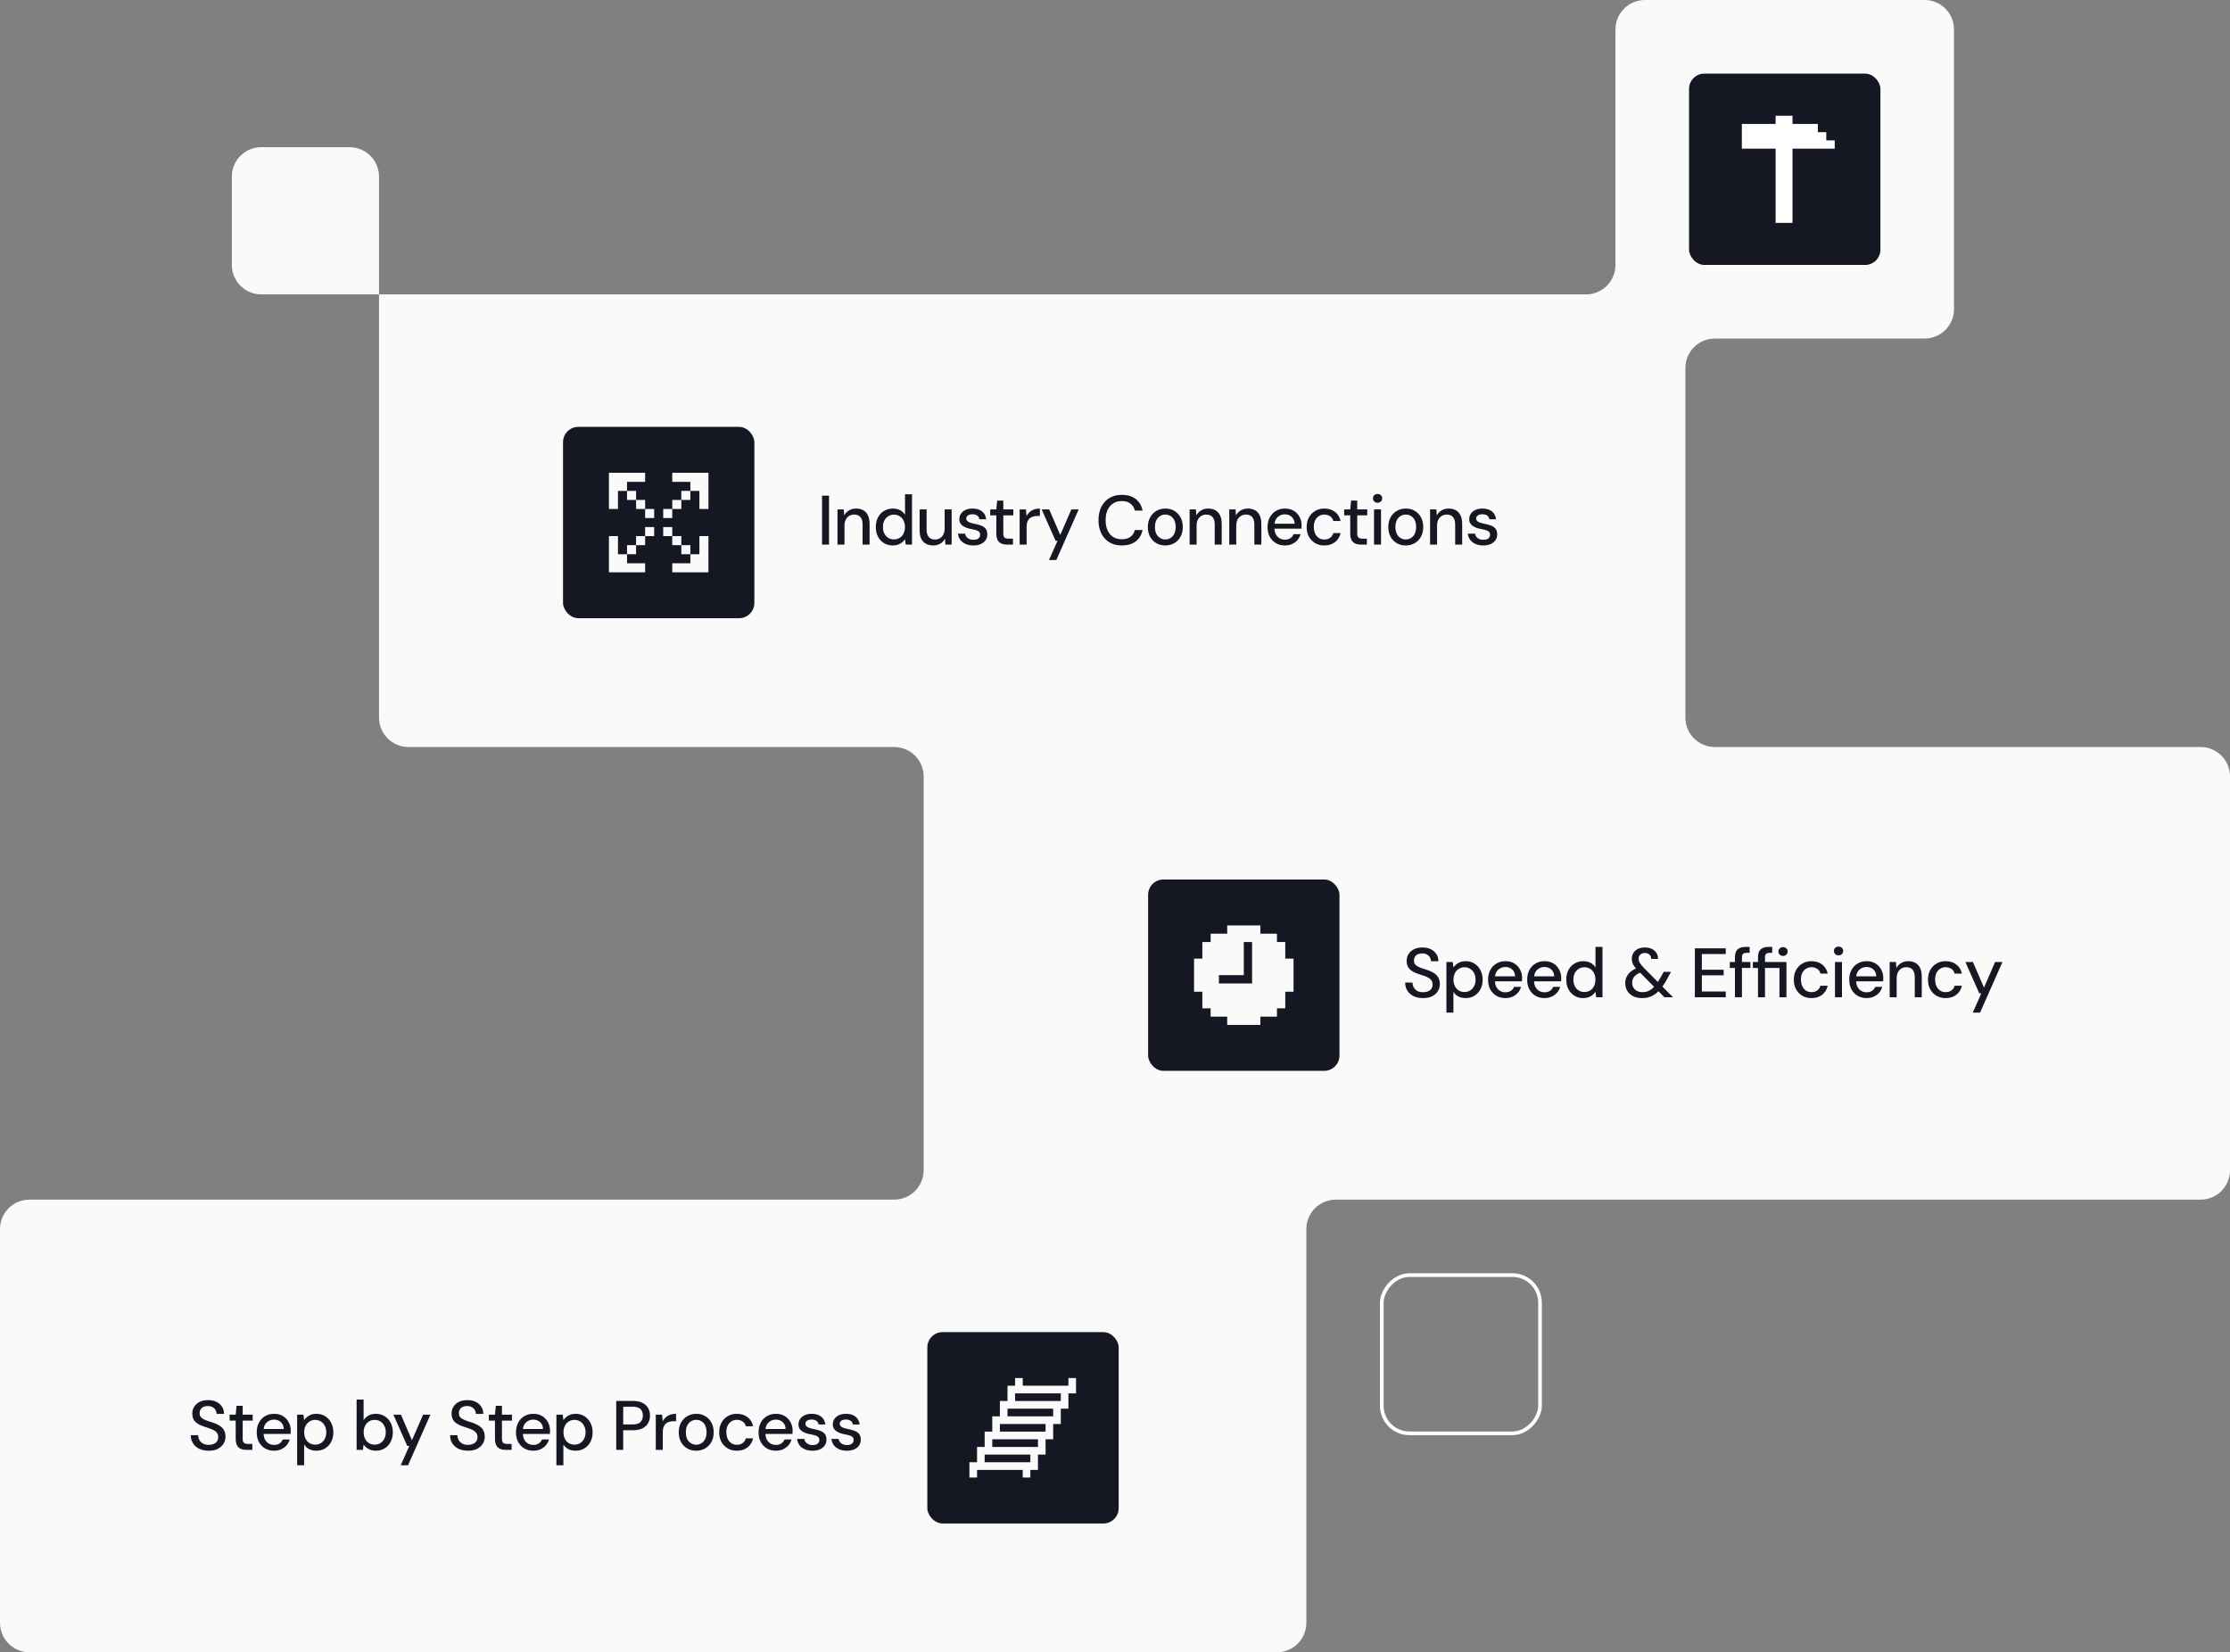
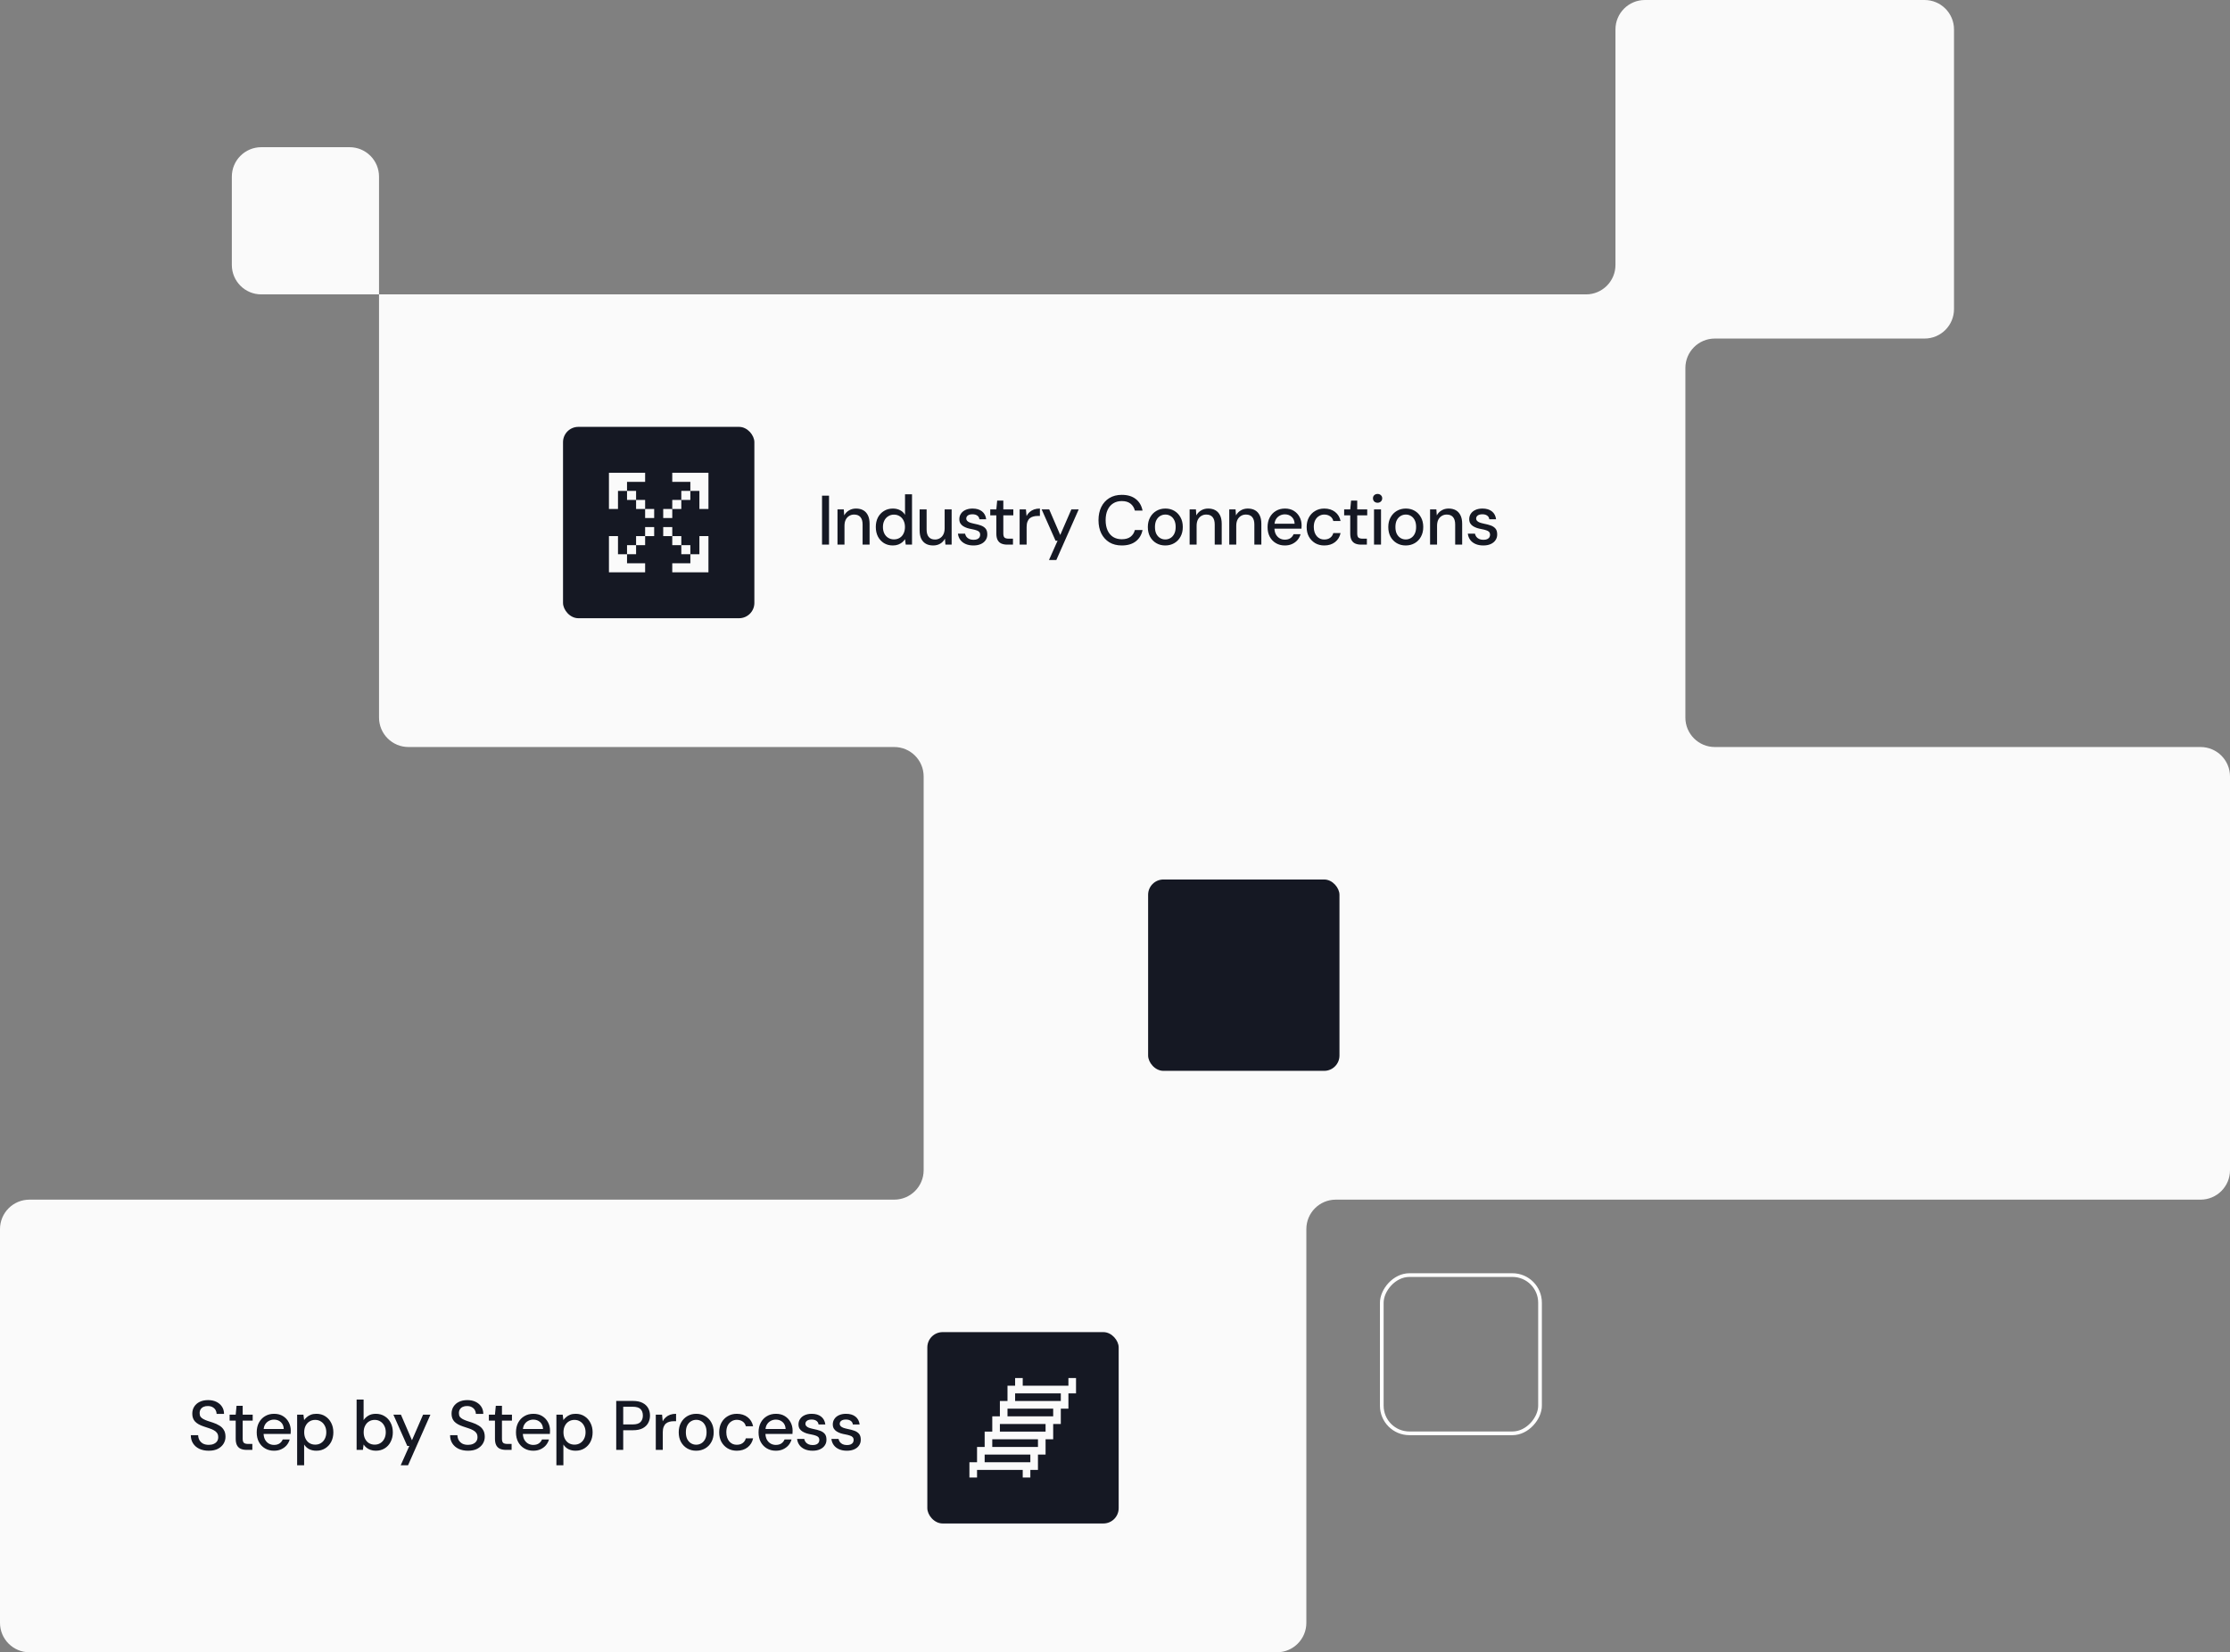
<svg xmlns="http://www.w3.org/2000/svg" width="606" height="449" viewBox="0 0 606 449" fill="none">
  <rect x="0" y="0" width="606" height="449" fill="#808080" stroke="none" />
  <path fill-rule="evenodd" clip-rule="evenodd" d="M531 8C531 3.582 527.418 0 523 0H447C442.582 0 439 3.582 439 8V72C439 76.418 435.418 80 431 80H103V195C103 199.418 106.582 203 111 203H243C247.418 203 251 206.582 251 211V318C251 322.418 247.418 326 243 326H8C3.582 326 0 329.582 0 334V441C0 445.418 3.582 449 8 449H347C351.418 449 355 445.418 355 441V334C355 329.582 358.582 326 363 326H598C602.418 326 606 322.418 606 318V211C606 206.582 602.418 203 598 203H466C461.582 203 458 199.418 458 195V100C458 95.582 461.582 92 466 92H523C527.418 92 531 88.418 531 84V8ZM103 80V48C103 43.582 99.418 40 95 40H71C66.582 40 63 43.582 63 48V72C63 76.418 66.582 80 71 80H103Z" fill="#FAFAFA" />
  <rect x="-0.5" y="0.5" width="43" height="43" rx="7.5" transform="matrix(-1 0 0 1 418 346)" stroke="white" />
-   <rect x="459" y="20" width="52" height="52" rx="4.16" fill="#151823" />
  <g clip-path="url(#clip0_42_1275)">
    <path d="M482.521 33.68V31.44H487.11V33.68H493.993V35.92H496.287V38.16H498.582V40.4H487.11V60.56H482.521V40.4H473.344V33.68H482.521Z" fill="white" />
  </g>
  <rect x="153" y="116" width="52" height="52" rx="4.16" fill="#151823" />
  <g clip-path="url(#clip1_42_1275)">
    <path d="M175.313 128.48V130.938H170.394V133.397H167.938V138.313H165.48V128.48H175.313Z" fill="#FAFAFA" />
    <path d="M172.855 133.396H170.397V135.855H172.855V133.396Z" fill="#FAFAFA" />
    <path d="M175.313 135.855H172.855V138.313H175.313V135.855Z" fill="#FAFAFA" />
    <path d="M177.771 138.312H175.313V140.771H177.771V138.312Z" fill="#FAFAFA" />
    <path d="M182.688 138.312H180.229V140.771H182.688V138.312Z" fill="#FAFAFA" />
    <path d="M185.145 135.855H182.687V138.313H185.145V135.855Z" fill="#FAFAFA" />
    <path d="M187.604 133.396H185.146V135.855H187.604V133.396Z" fill="#FAFAFA" />
    <path d="M190.062 128.48H187.603H185.145H182.687V130.938H185.145H187.603V133.397H190.062V135.855V138.313H192.52V135.855V133.397V130.938V128.48H190.062Z" fill="#FAFAFA" />
    <path d="M192.519 145.687V155.519H182.687V153.061H187.607V150.603H190.062V145.687H192.519Z" fill="#FAFAFA" />
    <path d="M187.604 148.145H185.146V150.603H187.604V148.145Z" fill="#FAFAFA" />
    <path d="M185.145 145.687H182.687V148.145H185.145V145.687Z" fill="#FAFAFA" />
    <path d="M182.688 143.229H180.229V145.687H182.688V143.229Z" fill="#FAFAFA" />
-     <path d="M177.771 143.229H175.313V145.687H177.771V143.229Z" fill="#FAFAFA" />
+     <path d="M177.771 143.229H175.313V145.687H177.771V143.229" fill="#FAFAFA" />
    <path d="M175.313 145.687H172.855V148.145H175.313V145.687Z" fill="#FAFAFA" />
    <path d="M172.855 148.145H170.397V150.603H172.855V148.145Z" fill="#FAFAFA" />
    <path d="M167.939 148.145V145.687H165.481V148.145V150.603V153.061V155.519H167.939H170.397H172.855H175.313V153.061H172.855H170.397V150.603H167.939V148.145Z" fill="#FAFAFA" />
  </g>
  <path d="M223.387 148V134.7H225.287V148H223.387ZM227.588 148V138.424H229.298L229.412 140.058C229.716 139.488 230.146 139.038 230.704 138.709C231.261 138.367 231.901 138.196 232.623 138.196C233.383 138.196 234.035 138.348 234.58 138.652C235.124 138.956 235.549 139.418 235.853 140.039C236.157 140.647 236.309 141.413 236.309 142.338V148H234.409V142.528C234.409 141.641 234.212 140.97 233.82 140.514C233.427 140.058 232.857 139.83 232.11 139.83C231.616 139.83 231.172 139.95 230.78 140.191C230.387 140.419 230.07 140.761 229.83 141.217C229.602 141.673 229.488 142.23 229.488 142.889V148H227.588ZM242.615 148.228C241.703 148.228 240.899 148.013 240.202 147.582C239.505 147.139 238.961 146.543 238.568 145.796C238.188 145.036 237.998 144.175 237.998 143.212C237.998 142.237 238.188 141.375 238.568 140.628C238.961 139.881 239.505 139.292 240.202 138.861C240.911 138.418 241.722 138.196 242.634 138.196C243.381 138.196 244.04 138.348 244.61 138.652C245.18 138.943 245.623 139.361 245.94 139.906V134.32H247.84V148H246.13L245.94 146.518C245.75 146.809 245.503 147.088 245.199 147.354C244.895 147.607 244.528 147.816 244.097 147.981C243.666 148.146 243.172 148.228 242.615 148.228ZM242.919 146.575C243.514 146.575 244.04 146.436 244.496 146.157C244.952 145.878 245.3 145.486 245.541 144.979C245.794 144.472 245.921 143.883 245.921 143.212C245.921 142.541 245.794 141.958 245.541 141.464C245.3 140.957 244.952 140.565 244.496 140.286C244.04 139.995 243.514 139.849 242.919 139.849C242.349 139.849 241.836 139.995 241.38 140.286C240.924 140.565 240.569 140.957 240.316 141.464C240.063 141.958 239.936 142.541 239.936 143.212C239.936 143.883 240.063 144.472 240.316 144.979C240.569 145.486 240.924 145.878 241.38 146.157C241.836 146.436 242.349 146.575 242.919 146.575ZM253.573 148.228C252.826 148.228 252.174 148.076 251.616 147.772C251.072 147.468 250.647 147.012 250.343 146.404C250.052 145.796 249.906 145.03 249.906 144.105V138.424H251.806V143.896C251.806 144.795 252.003 145.473 252.395 145.929C252.788 146.385 253.352 146.613 254.086 146.613C254.58 146.613 255.024 146.493 255.416 146.252C255.822 146.011 256.138 145.663 256.366 145.207C256.594 144.751 256.708 144.194 256.708 143.535V138.424H258.608V148H256.917L256.784 146.366C256.493 146.949 256.069 147.405 255.511 147.734C254.954 148.063 254.308 148.228 253.573 148.228ZM264.535 148.228C263.724 148.228 263.015 148.095 262.407 147.829C261.799 147.563 261.317 147.189 260.963 146.708C260.608 146.227 260.393 145.663 260.317 145.017H262.255C262.318 145.321 262.438 145.6 262.616 145.853C262.806 146.106 263.059 146.309 263.376 146.461C263.705 146.613 264.091 146.689 264.535 146.689C264.953 146.689 265.295 146.632 265.561 146.518C265.839 146.391 266.042 146.227 266.169 146.024C266.295 145.809 266.359 145.581 266.359 145.34C266.359 144.985 266.27 144.719 266.093 144.542C265.928 144.352 265.675 144.206 265.333 144.105C265.003 143.991 264.604 143.89 264.136 143.801C263.692 143.725 263.262 143.624 262.844 143.497C262.438 143.358 262.071 143.187 261.742 142.984C261.425 142.781 261.172 142.528 260.982 142.224C260.792 141.907 260.697 141.521 260.697 141.065C260.697 140.52 260.842 140.033 261.134 139.602C261.425 139.159 261.837 138.817 262.369 138.576C262.913 138.323 263.553 138.196 264.288 138.196C265.352 138.196 266.207 138.449 266.853 138.956C267.499 139.463 267.879 140.178 267.993 141.103H266.15C266.099 140.672 265.909 140.343 265.58 140.115C265.25 139.874 264.813 139.754 264.269 139.754C263.724 139.754 263.306 139.862 263.015 140.077C262.723 140.292 262.578 140.577 262.578 140.932C262.578 141.16 262.66 141.363 262.825 141.54C262.989 141.717 263.23 141.869 263.547 141.996C263.876 142.11 264.275 142.218 264.744 142.319C265.415 142.446 266.017 142.604 266.549 142.794C267.081 142.984 267.505 143.263 267.822 143.63C268.138 143.997 268.297 144.523 268.297 145.207C268.309 145.802 268.157 146.328 267.841 146.784C267.537 147.24 267.1 147.595 266.53 147.848C265.972 148.101 265.307 148.228 264.535 148.228ZM273.716 148C273.108 148 272.582 147.905 272.139 147.715C271.696 147.525 271.354 147.208 271.113 146.765C270.872 146.322 270.752 145.72 270.752 144.96V140.039H269.099V138.424H270.752L270.98 136.03H272.652V138.424H275.369V140.039H272.652V144.979C272.652 145.524 272.766 145.897 272.994 146.1C273.222 146.29 273.615 146.385 274.172 146.385H275.274V148H273.716ZM277.084 148V138.424H278.794L278.965 140.229C279.181 139.798 279.459 139.437 279.801 139.146C280.143 138.842 280.542 138.608 280.998 138.443C281.467 138.278 281.999 138.196 282.594 138.196V140.21H281.91C281.518 140.21 281.144 140.261 280.789 140.362C280.435 140.451 280.118 140.609 279.839 140.837C279.573 141.065 279.364 141.375 279.212 141.768C279.06 142.161 278.984 142.648 278.984 143.231V148H277.084ZM285.061 152.18L287.398 146.936H286.847L283.066 138.424H285.118L288.12 145.378L291.141 138.424H293.136L287.056 152.18H285.061ZM304.843 148.228C303.538 148.228 302.411 147.943 301.461 147.373C300.524 146.79 299.795 145.986 299.276 144.96C298.769 143.921 298.516 142.718 298.516 141.35C298.516 139.995 298.769 138.798 299.276 137.759C299.795 136.72 300.524 135.916 301.461 135.346C302.411 134.763 303.538 134.472 304.843 134.472C306.401 134.472 307.661 134.846 308.624 135.593C309.599 136.34 310.22 137.392 310.486 138.747H308.396C308.206 137.962 307.813 137.335 307.218 136.866C306.635 136.397 305.844 136.163 304.843 136.163C303.944 136.163 303.165 136.372 302.506 136.79C301.847 137.208 301.341 137.803 300.986 138.576C300.631 139.349 300.454 140.273 300.454 141.35C300.454 142.427 300.631 143.358 300.986 144.143C301.341 144.916 301.847 145.511 302.506 145.929C303.165 146.334 303.944 146.537 304.843 146.537C305.844 146.537 306.635 146.315 307.218 145.872C307.813 145.416 308.206 144.802 308.396 144.029H310.486C310.22 145.346 309.599 146.379 308.624 147.126C307.661 147.861 306.401 148.228 304.843 148.228ZM316.654 148.228C315.755 148.228 314.944 148.019 314.222 147.601C313.513 147.183 312.949 146.6 312.531 145.853C312.126 145.093 311.923 144.219 311.923 143.231C311.923 142.218 312.132 141.337 312.55 140.59C312.968 139.83 313.538 139.241 314.26 138.823C314.982 138.405 315.793 138.196 316.692 138.196C317.604 138.196 318.415 138.405 319.124 138.823C319.833 139.241 320.391 139.824 320.796 140.571C321.214 141.318 321.423 142.199 321.423 143.212C321.423 144.225 321.214 145.106 320.796 145.853C320.391 146.6 319.827 147.183 319.105 147.601C318.383 148.019 317.566 148.228 316.654 148.228ZM316.654 146.594C317.173 146.594 317.642 146.467 318.06 146.214C318.491 145.961 318.833 145.587 319.086 145.093C319.352 144.586 319.485 143.959 319.485 143.212C319.485 142.465 319.358 141.844 319.105 141.35C318.852 140.843 318.51 140.463 318.079 140.21C317.661 139.957 317.199 139.83 316.692 139.83C316.185 139.83 315.717 139.957 315.286 140.21C314.855 140.463 314.507 140.843 314.241 141.35C313.988 141.844 313.861 142.465 313.861 143.212C313.861 143.959 313.988 144.586 314.241 145.093C314.507 145.587 314.849 145.961 315.267 146.214C315.698 146.467 316.16 146.594 316.654 146.594ZM323.278 148V138.424H324.988L325.102 140.058C325.406 139.488 325.837 139.038 326.394 138.709C326.951 138.367 327.591 138.196 328.313 138.196C329.073 138.196 329.725 138.348 330.27 138.652C330.815 138.956 331.239 139.418 331.543 140.039C331.847 140.647 331.999 141.413 331.999 142.338V148H330.099V142.528C330.099 141.641 329.903 140.97 329.51 140.514C329.117 140.058 328.547 139.83 327.8 139.83C327.306 139.83 326.863 139.95 326.47 140.191C326.077 140.419 325.761 140.761 325.52 141.217C325.292 141.673 325.178 142.23 325.178 142.889V148H323.278ZM334.049 148V138.424H335.759L335.873 140.058C336.177 139.488 336.608 139.038 337.165 138.709C337.723 138.367 338.362 138.196 339.084 138.196C339.844 138.196 340.497 138.348 341.041 138.652C341.586 138.956 342.01 139.418 342.314 140.039C342.618 140.647 342.77 141.413 342.77 142.338V148H340.87V142.528C340.87 141.641 340.674 140.97 340.281 140.514C339.889 140.058 339.319 139.83 338.571 139.83C338.077 139.83 337.634 139.95 337.241 140.191C336.849 140.419 336.532 140.761 336.291 141.217C336.063 141.673 335.949 142.23 335.949 142.889V148H334.049ZM349.153 148.228C348.241 148.228 347.43 148.019 346.721 147.601C346.011 147.183 345.454 146.6 345.049 145.853C344.656 145.106 344.46 144.238 344.46 143.25C344.46 142.237 344.656 141.356 345.049 140.609C345.454 139.849 346.011 139.26 346.721 138.842C347.43 138.411 348.253 138.196 349.191 138.196C350.128 138.196 350.932 138.405 351.604 138.823C352.275 139.241 352.794 139.798 353.162 140.495C353.529 141.179 353.713 141.939 353.713 142.775C353.713 142.902 353.706 143.041 353.694 143.193C353.694 143.332 353.687 143.491 353.675 143.668H345.847V142.319H351.813C351.775 141.521 351.509 140.9 351.015 140.457C350.521 140.001 349.906 139.773 349.172 139.773C348.652 139.773 348.177 139.893 347.747 140.134C347.316 140.362 346.968 140.704 346.702 141.16C346.448 141.603 346.322 142.167 346.322 142.851V143.383C346.322 144.092 346.448 144.694 346.702 145.188C346.968 145.669 347.316 146.037 347.747 146.29C348.177 146.531 348.646 146.651 349.153 146.651C349.761 146.651 350.261 146.518 350.654 146.252C351.046 145.986 351.338 145.625 351.528 145.169H353.428C353.263 145.752 352.984 146.277 352.592 146.746C352.199 147.202 351.711 147.563 351.129 147.829C350.559 148.095 349.9 148.228 349.153 148.228ZM359.871 148.228C358.946 148.228 358.123 148.019 357.401 147.601C356.679 147.17 356.109 146.581 355.691 145.834C355.285 145.087 355.083 144.219 355.083 143.231C355.083 142.23 355.285 141.356 355.691 140.609C356.109 139.849 356.679 139.26 357.401 138.842C358.123 138.411 358.946 138.196 359.871 138.196C361.036 138.196 362.011 138.5 362.797 139.108C363.582 139.716 364.082 140.539 364.298 141.578H362.322C362.195 141.021 361.904 140.59 361.448 140.286C361.004 139.982 360.472 139.83 359.852 139.83C359.345 139.83 358.876 139.963 358.446 140.229C358.015 140.482 357.667 140.862 357.401 141.369C357.147 141.863 357.021 142.477 357.021 143.212C357.021 143.757 357.097 144.244 357.249 144.675C357.401 145.093 357.603 145.448 357.857 145.739C358.123 146.03 358.427 146.252 358.769 146.404C359.111 146.543 359.472 146.613 359.852 146.613C360.27 146.613 360.643 146.55 360.973 146.423C361.315 146.284 361.6 146.081 361.828 145.815C362.068 145.549 362.233 145.232 362.322 144.865H364.298C364.082 145.878 363.582 146.695 362.797 147.316C362.011 147.924 361.036 148.228 359.871 148.228ZM369.889 148C369.281 148 368.755 147.905 368.312 147.715C367.868 147.525 367.526 147.208 367.286 146.765C367.045 146.322 366.925 145.72 366.925 144.96V140.039H365.272V138.424H366.925L367.153 136.03H368.825V138.424H371.542V140.039H368.825V144.979C368.825 145.524 368.939 145.897 369.167 146.1C369.395 146.29 369.787 146.385 370.345 146.385H371.447V148H369.889ZM373.39 148V138.424H375.29V148H373.39ZM374.359 136.619C373.992 136.619 373.688 136.505 373.447 136.277C373.219 136.049 373.105 135.758 373.105 135.403C373.105 135.061 373.219 134.782 373.447 134.567C373.688 134.339 373.992 134.225 374.359 134.225C374.714 134.225 375.011 134.339 375.252 134.567C375.493 134.782 375.613 135.061 375.613 135.403C375.613 135.758 375.493 136.049 375.252 136.277C375.011 136.505 374.714 136.619 374.359 136.619ZM381.997 148.228C381.098 148.228 380.287 148.019 379.565 147.601C378.856 147.183 378.292 146.6 377.874 145.853C377.469 145.093 377.266 144.219 377.266 143.231C377.266 142.218 377.475 141.337 377.893 140.59C378.311 139.83 378.881 139.241 379.603 138.823C380.325 138.405 381.136 138.196 382.035 138.196C382.947 138.196 383.758 138.405 384.467 138.823C385.176 139.241 385.734 139.824 386.139 140.571C386.557 141.318 386.766 142.199 386.766 143.212C386.766 144.225 386.557 145.106 386.139 145.853C385.734 146.6 385.17 147.183 384.448 147.601C383.726 148.019 382.909 148.228 381.997 148.228ZM381.997 146.594C382.516 146.594 382.985 146.467 383.403 146.214C383.834 145.961 384.176 145.587 384.429 145.093C384.695 144.586 384.828 143.959 384.828 143.212C384.828 142.465 384.701 141.844 384.448 141.35C384.195 140.843 383.853 140.463 383.422 140.21C383.004 139.957 382.542 139.83 382.035 139.83C381.528 139.83 381.06 139.957 380.629 140.21C380.198 140.463 379.85 140.843 379.584 141.35C379.331 141.844 379.204 142.465 379.204 143.212C379.204 143.959 379.331 144.586 379.584 145.093C379.85 145.587 380.192 145.961 380.61 146.214C381.041 146.467 381.503 146.594 381.997 146.594ZM388.621 148V138.424H390.331L390.445 140.058C390.749 139.488 391.18 139.038 391.737 138.709C392.294 138.367 392.934 138.196 393.656 138.196C394.416 138.196 395.068 138.348 395.613 138.652C396.158 138.956 396.582 139.418 396.886 140.039C397.19 140.647 397.342 141.413 397.342 142.338V148H395.442V142.528C395.442 141.641 395.246 140.97 394.853 140.514C394.46 140.058 393.89 139.83 393.143 139.83C392.649 139.83 392.206 139.95 391.813 140.191C391.42 140.419 391.104 140.761 390.863 141.217C390.635 141.673 390.521 142.23 390.521 142.889V148H388.621ZM403.097 148.228C402.287 148.228 401.577 148.095 400.969 147.829C400.361 147.563 399.88 147.189 399.525 146.708C399.171 146.227 398.955 145.663 398.879 145.017H400.817C400.881 145.321 401.001 145.6 401.178 145.853C401.368 146.106 401.622 146.309 401.938 146.461C402.268 146.613 402.654 146.689 403.097 146.689C403.515 146.689 403.857 146.632 404.123 146.518C404.402 146.391 404.605 146.227 404.731 146.024C404.858 145.809 404.921 145.581 404.921 145.34C404.921 144.985 404.833 144.719 404.655 144.542C404.491 144.352 404.237 144.206 403.895 144.105C403.566 143.991 403.167 143.89 402.698 143.801C402.255 143.725 401.824 143.624 401.406 143.497C401.001 143.358 400.634 143.187 400.304 142.984C399.988 142.781 399.734 142.528 399.544 142.224C399.354 141.907 399.259 141.521 399.259 141.065C399.259 140.52 399.405 140.033 399.696 139.602C399.988 139.159 400.399 138.817 400.931 138.576C401.476 138.323 402.116 138.196 402.85 138.196C403.914 138.196 404.769 138.449 405.415 138.956C406.061 139.463 406.441 140.178 406.555 141.103H404.712C404.662 140.672 404.472 140.343 404.142 140.115C403.813 139.874 403.376 139.754 402.831 139.754C402.287 139.754 401.869 139.862 401.577 140.077C401.286 140.292 401.14 140.577 401.14 140.932C401.14 141.16 401.223 141.363 401.387 141.54C401.552 141.717 401.793 141.869 402.109 141.996C402.439 142.11 402.838 142.218 403.306 142.319C403.978 142.446 404.579 142.604 405.111 142.794C405.643 142.984 406.068 143.263 406.384 143.63C406.701 143.997 406.859 144.523 406.859 145.207C406.872 145.802 406.72 146.328 406.403 146.784C406.099 147.24 405.662 147.595 405.092 147.848C404.535 148.101 403.87 148.228 403.097 148.228Z" fill="#151823" />
  <rect x="312" y="239" width="52" height="52" rx="4.16" fill="#151823" />
  <g clip-path="url(#clip2_42_1275)">
    <path d="M349.268 260.495V255.987H347.012V253.736H342.509V251.48H333.492V253.736H328.988V255.987H326.736V260.495H324.48V269.505H326.736V274.012H328.988V276.264H333.491V278.52H342.508V276.264H347.012V274.012H349.268V269.505H351.52V260.495H349.268H349.268ZM331.24 267.254V264.998H338V255.987H340.252V267.254H331.24Z" fill="#FAFAFA" />
  </g>
-   <path d="M386.738 271.228C385.763 271.228 384.908 271.057 384.173 270.715C383.438 270.36 382.868 269.866 382.463 269.233C382.058 268.6 381.855 267.859 381.855 267.01H383.85C383.863 267.491 383.977 267.935 384.192 268.34C384.42 268.733 384.743 269.049 385.161 269.29C385.592 269.518 386.117 269.632 386.738 269.632C387.27 269.632 387.726 269.543 388.106 269.366C388.499 269.189 388.796 268.948 388.999 268.644C389.202 268.327 389.303 267.966 389.303 267.561C389.303 267.092 389.195 266.706 388.98 266.402C388.765 266.098 388.473 265.851 388.106 265.661C387.751 265.458 387.333 265.281 386.852 265.129C386.383 264.977 385.889 264.812 385.37 264.635C384.319 264.293 383.533 263.85 383.014 263.305C382.507 262.76 382.254 262.051 382.254 261.177C382.254 260.43 382.431 259.784 382.786 259.239C383.141 258.682 383.635 258.251 384.268 257.947C384.914 257.63 385.674 257.472 386.548 257.472C387.409 257.472 388.163 257.63 388.809 257.947C389.455 258.264 389.962 258.701 390.329 259.258C390.696 259.815 390.88 260.468 390.88 261.215H388.866C388.866 260.873 388.777 260.537 388.6 260.208C388.423 259.879 388.157 259.613 387.802 259.41C387.447 259.195 387.01 259.087 386.491 259.087C386.06 259.074 385.674 259.144 385.332 259.296C384.99 259.448 384.724 259.67 384.534 259.961C384.344 260.252 384.249 260.601 384.249 261.006C384.249 261.411 384.331 261.741 384.496 261.994C384.673 262.235 384.927 262.444 385.256 262.621C385.585 262.798 385.965 262.963 386.396 263.115C386.839 263.254 387.327 263.413 387.859 263.59C388.518 263.805 389.1 264.071 389.607 264.388C390.126 264.692 390.532 265.091 390.823 265.585C391.127 266.066 391.279 266.687 391.279 267.447C391.279 268.106 391.108 268.72 390.766 269.29C390.424 269.86 389.917 270.329 389.246 270.696C388.575 271.051 387.739 271.228 386.738 271.228ZM393.063 275.18V261.424H394.773L394.963 262.906C395.166 262.615 395.419 262.342 395.723 262.089C396.027 261.823 396.388 261.608 396.806 261.443C397.237 261.278 397.737 261.196 398.307 261.196C399.219 261.196 400.017 261.418 400.701 261.861C401.398 262.304 401.936 262.906 402.316 263.666C402.709 264.413 402.905 265.268 402.905 266.231C402.905 267.194 402.709 268.055 402.316 268.815C401.924 269.562 401.379 270.151 400.682 270.582C399.998 271.013 399.2 271.228 398.288 271.228C397.541 271.228 396.882 271.082 396.312 270.791C395.742 270.487 395.293 270.069 394.963 269.537V275.18H393.063ZM397.984 269.575C398.567 269.575 399.08 269.436 399.523 269.157C399.979 268.878 400.334 268.486 400.587 267.979C400.853 267.472 400.986 266.883 400.986 266.212C400.986 265.541 400.853 264.958 400.587 264.464C400.334 263.957 399.979 263.565 399.523 263.286C399.08 262.995 398.567 262.849 397.984 262.849C397.389 262.849 396.863 262.995 396.407 263.286C395.964 263.565 395.616 263.957 395.362 264.464C395.109 264.958 394.982 265.541 394.982 266.212C394.982 266.883 395.109 267.472 395.362 267.979C395.616 268.486 395.964 268.878 396.407 269.157C396.863 269.436 397.389 269.575 397.984 269.575ZM409.076 271.228C408.164 271.228 407.353 271.019 406.644 270.601C405.935 270.183 405.377 269.6 404.972 268.853C404.579 268.106 404.383 267.238 404.383 266.25C404.383 265.237 404.579 264.356 404.972 263.609C405.377 262.849 405.935 262.26 406.644 261.842C407.353 261.411 408.177 261.196 409.114 261.196C410.051 261.196 410.856 261.405 411.527 261.823C412.198 262.241 412.718 262.798 413.085 263.495C413.452 264.179 413.636 264.939 413.636 265.775C413.636 265.902 413.63 266.041 413.617 266.193C413.617 266.332 413.611 266.491 413.598 266.668H405.77V265.319H411.736C411.698 264.521 411.432 263.9 410.938 263.457C410.444 263.001 409.83 262.773 409.095 262.773C408.576 262.773 408.101 262.893 407.67 263.134C407.239 263.362 406.891 263.704 406.625 264.16C406.372 264.603 406.245 265.167 406.245 265.851V266.383C406.245 267.092 406.372 267.694 406.625 268.188C406.891 268.669 407.239 269.037 407.67 269.29C408.101 269.531 408.569 269.651 409.076 269.651C409.684 269.651 410.184 269.518 410.577 269.252C410.97 268.986 411.261 268.625 411.451 268.169H413.351C413.186 268.752 412.908 269.277 412.515 269.746C412.122 270.202 411.635 270.563 411.052 270.829C410.482 271.095 409.823 271.228 409.076 271.228ZM419.699 271.228C418.787 271.228 417.976 271.019 417.267 270.601C416.558 270.183 416 269.6 415.595 268.853C415.202 268.106 415.006 267.238 415.006 266.25C415.006 265.237 415.202 264.356 415.595 263.609C416 262.849 416.558 262.26 417.267 261.842C417.976 261.411 418.8 261.196 419.737 261.196C420.674 261.196 421.479 261.405 422.15 261.823C422.821 262.241 423.341 262.798 423.708 263.495C424.075 264.179 424.259 264.939 424.259 265.775C424.259 265.902 424.253 266.041 424.24 266.193C424.24 266.332 424.234 266.491 424.221 266.668H416.393V265.319H422.359C422.321 264.521 422.055 263.9 421.561 263.457C421.067 263.001 420.453 262.773 419.718 262.773C419.199 262.773 418.724 262.893 418.293 263.134C417.862 263.362 417.514 263.704 417.248 264.16C416.995 264.603 416.868 265.167 416.868 265.851V266.383C416.868 267.092 416.995 267.694 417.248 268.188C417.514 268.669 417.862 269.037 418.293 269.29C418.724 269.531 419.192 269.651 419.699 269.651C420.307 269.651 420.807 269.518 421.2 269.252C421.593 268.986 421.884 268.625 422.074 268.169H423.974C423.809 268.752 423.531 269.277 423.138 269.746C422.745 270.202 422.258 270.563 421.675 270.829C421.105 271.095 420.446 271.228 419.699 271.228ZM430.246 271.228C429.334 271.228 428.529 271.013 427.833 270.582C427.136 270.139 426.591 269.543 426.199 268.796C425.819 268.036 425.629 267.175 425.629 266.212C425.629 265.237 425.819 264.375 426.199 263.628C426.591 262.881 427.136 262.292 427.833 261.861C428.542 261.418 429.353 261.196 430.265 261.196C431.012 261.196 431.671 261.348 432.241 261.652C432.811 261.943 433.254 262.361 433.571 262.906V257.32H435.471V271H433.761L433.571 269.518C433.381 269.809 433.134 270.088 432.83 270.354C432.526 270.607 432.158 270.816 431.728 270.981C431.297 271.146 430.803 271.228 430.246 271.228ZM430.55 269.575C431.145 269.575 431.671 269.436 432.127 269.157C432.583 268.878 432.931 268.486 433.172 267.979C433.425 267.472 433.552 266.883 433.552 266.212C433.552 265.541 433.425 264.958 433.172 264.464C432.931 263.957 432.583 263.565 432.127 263.286C431.671 262.995 431.145 262.849 430.55 262.849C429.98 262.849 429.467 262.995 429.011 263.286C428.555 263.565 428.2 263.957 427.947 264.464C427.693 264.958 427.567 265.541 427.567 266.212C427.567 266.883 427.693 267.472 427.947 267.979C428.2 268.486 428.555 268.878 429.011 269.157C429.467 269.436 429.98 269.575 430.55 269.575ZM452.297 271L445.077 263.685C444.482 263.102 444.058 262.57 443.804 262.089C443.564 261.608 443.443 261.088 443.443 260.531C443.443 259.948 443.583 259.429 443.861 258.973C444.153 258.504 444.564 258.137 445.096 257.871C445.641 257.605 446.287 257.472 447.034 257.472C447.782 257.472 448.415 257.611 448.934 257.89C449.466 258.156 449.872 258.523 450.15 258.992C450.442 259.461 450.581 259.993 450.568 260.588H448.706C448.706 260.056 448.542 259.657 448.212 259.391C447.883 259.112 447.49 258.973 447.034 258.973C446.49 258.973 446.059 259.119 445.742 259.41C445.438 259.689 445.286 260.056 445.286 260.512C445.286 260.879 445.394 261.253 445.609 261.633C445.825 262 446.148 262.412 446.578 262.868L454.634 271H452.297ZM446.255 271.228C445.343 271.228 444.539 271.063 443.842 270.734C443.146 270.392 442.607 269.917 442.227 269.309C441.847 268.688 441.657 267.973 441.657 267.162C441.657 266.516 441.79 265.927 442.056 265.395C442.322 264.85 442.715 264.375 443.234 263.97C443.754 263.552 444.393 263.216 445.153 262.963L445.875 262.716L446.806 263.932L446.027 264.198C445.179 264.489 444.552 264.876 444.146 265.357C443.741 265.838 443.538 266.408 443.538 267.067C443.538 267.548 443.652 267.985 443.88 268.378C444.121 268.771 444.45 269.075 444.868 269.29C445.286 269.505 445.774 269.613 446.331 269.613C447.053 269.613 447.699 269.461 448.269 269.157C448.839 268.84 449.403 268.327 449.96 267.618C450.214 267.289 450.473 266.915 450.739 266.497C451.005 266.079 451.284 265.604 451.575 265.072L452.107 264.103H454.083L453.285 265.566C452.956 266.212 452.62 266.801 452.278 267.333C451.949 267.852 451.613 268.315 451.271 268.72C450.549 269.607 449.783 270.246 448.972 270.639C448.174 271.032 447.269 271.228 446.255 271.228ZM460.579 271V257.7H468.977V259.258H462.479V263.514H468.407V265.034H462.479V269.442H468.977V271H460.579ZM471.472 271V260.132C471.472 259.473 471.58 258.935 471.795 258.517C472.023 258.099 472.352 257.795 472.783 257.605C473.214 257.415 473.733 257.32 474.341 257.32H475.462V258.935H474.645C474.189 258.935 473.86 259.03 473.657 259.22C473.467 259.397 473.372 259.714 473.372 260.17V271H471.472ZM470.066 263.039V261.424H475.671V263.039H470.066ZM477.734 271V263.039H476.328V261.424H477.734V260.132C477.734 259.473 477.842 258.935 478.057 258.517C478.285 258.099 478.615 257.795 479.045 257.605C479.476 257.415 479.995 257.32 480.603 257.32H481.591V258.935H480.907C480.451 258.935 480.122 259.03 479.919 259.22C479.729 259.397 479.634 259.714 479.634 260.17V261.424H485.467V271H483.567V263.039H479.634V271H477.734ZM484.536 259.771C484.182 259.771 483.884 259.657 483.643 259.429C483.403 259.201 483.282 258.91 483.282 258.555C483.282 258.213 483.403 257.934 483.643 257.719C483.884 257.491 484.182 257.377 484.536 257.377C484.904 257.377 485.201 257.491 485.429 257.719C485.67 257.934 485.79 258.213 485.79 258.555C485.79 258.91 485.67 259.201 485.429 259.429C485.201 259.657 484.904 259.771 484.536 259.771ZM492.253 271.228C491.328 271.228 490.505 271.019 489.783 270.601C489.061 270.17 488.491 269.581 488.073 268.834C487.668 268.087 487.465 267.219 487.465 266.231C487.465 265.23 487.668 264.356 488.073 263.609C488.491 262.849 489.061 262.26 489.783 261.842C490.505 261.411 491.328 261.196 492.253 261.196C493.418 261.196 494.394 261.5 495.179 262.108C495.964 262.716 496.465 263.539 496.68 264.578H494.704C494.577 264.021 494.286 263.59 493.83 263.286C493.387 262.982 492.855 262.83 492.234 262.83C491.727 262.83 491.259 262.963 490.828 263.229C490.397 263.482 490.049 263.862 489.783 264.369C489.53 264.863 489.403 265.477 489.403 266.212C489.403 266.757 489.479 267.244 489.631 267.675C489.783 268.093 489.986 268.448 490.239 268.739C490.505 269.03 490.809 269.252 491.151 269.404C491.493 269.543 491.854 269.613 492.234 269.613C492.652 269.613 493.026 269.55 493.355 269.423C493.697 269.284 493.982 269.081 494.21 268.815C494.451 268.549 494.615 268.232 494.704 267.865H496.68C496.465 268.878 495.964 269.695 495.179 270.316C494.394 270.924 493.418 271.228 492.253 271.228ZM498.656 271V261.424H500.556V271H498.656ZM499.625 259.619C499.258 259.619 498.954 259.505 498.713 259.277C498.485 259.049 498.371 258.758 498.371 258.403C498.371 258.061 498.485 257.782 498.713 257.567C498.954 257.339 499.258 257.225 499.625 257.225C499.98 257.225 500.277 257.339 500.518 257.567C500.759 257.782 500.879 258.061 500.879 258.403C500.879 258.758 500.759 259.049 500.518 259.277C500.277 259.505 499.98 259.619 499.625 259.619ZM507.225 271.228C506.313 271.228 505.502 271.019 504.793 270.601C504.084 270.183 503.526 269.6 503.121 268.853C502.728 268.106 502.532 267.238 502.532 266.25C502.532 265.237 502.728 264.356 503.121 263.609C503.526 262.849 504.084 262.26 504.793 261.842C505.502 261.411 506.326 261.196 507.263 261.196C508.2 261.196 509.005 261.405 509.676 261.823C510.347 262.241 510.867 262.798 511.234 263.495C511.601 264.179 511.785 264.939 511.785 265.775C511.785 265.902 511.779 266.041 511.766 266.193C511.766 266.332 511.76 266.491 511.747 266.668H503.919V265.319H509.885C509.847 264.521 509.581 263.9 509.087 263.457C508.593 263.001 507.979 262.773 507.244 262.773C506.725 262.773 506.25 262.893 505.819 263.134C505.388 263.362 505.04 263.704 504.774 264.16C504.521 264.603 504.394 265.167 504.394 265.851V266.383C504.394 267.092 504.521 267.694 504.774 268.188C505.04 268.669 505.388 269.037 505.819 269.29C506.25 269.531 506.718 269.651 507.225 269.651C507.833 269.651 508.333 269.518 508.726 269.252C509.119 268.986 509.41 268.625 509.6 268.169H511.5C511.335 268.752 511.057 269.277 510.664 269.746C510.271 270.202 509.784 270.563 509.201 270.829C508.631 271.095 507.972 271.228 507.225 271.228ZM513.516 271V261.424H515.226L515.34 263.058C515.644 262.488 516.075 262.038 516.632 261.709C517.189 261.367 517.829 261.196 518.551 261.196C519.311 261.196 519.963 261.348 520.508 261.652C521.053 261.956 521.477 262.418 521.781 263.039C522.085 263.647 522.237 264.413 522.237 265.338V271H520.337V265.528C520.337 264.641 520.141 263.97 519.748 263.514C519.355 263.058 518.785 262.83 518.038 262.83C517.544 262.83 517.101 262.95 516.708 263.191C516.315 263.419 515.999 263.761 515.758 264.217C515.53 264.673 515.416 265.23 515.416 265.889V271H513.516ZM528.714 271.228C527.79 271.228 526.966 271.019 526.244 270.601C525.522 270.17 524.952 269.581 524.534 268.834C524.129 268.087 523.926 267.219 523.926 266.231C523.926 265.23 524.129 264.356 524.534 263.609C524.952 262.849 525.522 262.26 526.244 261.842C526.966 261.411 527.79 261.196 528.714 261.196C529.88 261.196 530.855 261.5 531.64 262.108C532.426 262.716 532.926 263.539 533.141 264.578H531.165C531.039 264.021 530.747 263.59 530.291 263.286C529.848 262.982 529.316 262.83 528.695 262.83C528.189 262.83 527.72 262.963 527.289 263.229C526.859 263.482 526.51 263.862 526.244 264.369C525.991 264.863 525.864 265.477 525.864 266.212C525.864 266.757 525.94 267.244 526.092 267.675C526.244 268.093 526.447 268.448 526.7 268.739C526.966 269.03 527.27 269.252 527.612 269.404C527.954 269.543 528.315 269.613 528.695 269.613C529.113 269.613 529.487 269.55 529.816 269.423C530.158 269.284 530.443 269.081 530.671 268.815C530.912 268.549 531.077 268.232 531.165 267.865H533.141C532.926 268.878 532.426 269.695 531.64 270.316C530.855 270.924 529.88 271.228 528.714 271.228ZM536.086 275.18L538.423 269.936H537.872L534.091 261.424H536.143L539.145 268.378L542.166 261.424H544.161L538.081 275.18H536.086Z" fill="#151823" />
  <path d="M56.738 394.228C55.763 394.228 54.908 394.057 54.173 393.715C53.438 393.36 52.868 392.866 52.463 392.233C52.058 391.6 51.855 390.859 51.855 390.01H53.85C53.863 390.491 53.977 390.935 54.192 391.34C54.42 391.733 54.743 392.049 55.161 392.29C55.592 392.518 56.117 392.632 56.738 392.632C57.27 392.632 57.726 392.543 58.106 392.366C58.499 392.189 58.796 391.948 58.999 391.644C59.202 391.327 59.303 390.966 59.303 390.561C59.303 390.092 59.195 389.706 58.98 389.402C58.765 389.098 58.473 388.851 58.106 388.661C57.751 388.458 57.333 388.281 56.852 388.129C56.383 387.977 55.889 387.812 55.37 387.635C54.319 387.293 53.533 386.85 53.014 386.305C52.507 385.76 52.254 385.051 52.254 384.177C52.254 383.43 52.431 382.784 52.786 382.239C53.141 381.682 53.635 381.251 54.268 380.947C54.914 380.63 55.674 380.472 56.548 380.472C57.409 380.472 58.163 380.63 58.809 380.947C59.455 381.264 59.962 381.701 60.329 382.258C60.696 382.815 60.88 383.468 60.88 384.215H58.866C58.866 383.873 58.777 383.537 58.6 383.208C58.423 382.879 58.157 382.613 57.802 382.41C57.447 382.195 57.01 382.087 56.491 382.087C56.06 382.074 55.674 382.144 55.332 382.296C54.99 382.448 54.724 382.67 54.534 382.961C54.344 383.252 54.249 383.601 54.249 384.006C54.249 384.411 54.331 384.741 54.496 384.994C54.673 385.235 54.927 385.444 55.256 385.621C55.585 385.798 55.965 385.963 56.396 386.115C56.839 386.254 57.327 386.413 57.859 386.59C58.518 386.805 59.1 387.071 59.607 387.388C60.126 387.692 60.532 388.091 60.823 388.585C61.127 389.066 61.279 389.687 61.279 390.447C61.279 391.106 61.108 391.72 60.766 392.29C60.424 392.86 59.917 393.329 59.246 393.696C58.575 394.051 57.739 394.228 56.738 394.228ZM67.015 394C66.407 394 65.882 393.905 65.438 393.715C64.995 393.525 64.653 393.208 64.412 392.765C64.172 392.322 64.051 391.72 64.051 390.96V386.039H62.398V384.424H64.051L64.279 382.03H65.951V384.424H68.668V386.039H65.951V390.979C65.951 391.524 66.065 391.897 66.293 392.1C66.521 392.29 66.914 392.385 67.471 392.385H68.573V394H67.015ZM74.456 394.228C73.544 394.228 72.733 394.019 72.024 393.601C71.314 393.183 70.757 392.6 70.352 391.853C69.959 391.106 69.763 390.238 69.763 389.25C69.763 388.237 69.959 387.356 70.352 386.609C70.757 385.849 71.314 385.26 72.024 384.842C72.733 384.411 73.556 384.196 74.494 384.196C75.431 384.196 76.236 384.405 76.907 384.823C77.578 385.241 78.097 385.798 78.465 386.495C78.832 387.179 79.016 387.939 79.016 388.775C79.016 388.902 79.01 389.041 78.997 389.193C78.997 389.332 78.99 389.491 78.978 389.668H71.15V388.319H77.116C77.078 387.521 76.812 386.9 76.318 386.457C75.824 386.001 75.21 385.773 74.475 385.773C73.956 385.773 73.481 385.893 73.05 386.134C72.619 386.362 72.271 386.704 72.005 387.16C71.751 387.603 71.625 388.167 71.625 388.851V389.383C71.625 390.092 71.751 390.694 72.005 391.188C72.271 391.669 72.619 392.037 73.05 392.29C73.481 392.531 73.949 392.651 74.456 392.651C75.064 392.651 75.564 392.518 75.957 392.252C76.35 391.986 76.641 391.625 76.831 391.169H78.731C78.566 391.752 78.287 392.277 77.895 392.746C77.502 393.202 77.014 393.563 76.432 393.829C75.862 394.095 75.203 394.228 74.456 394.228ZM80.747 398.18V384.424H82.457L82.647 385.906C82.849 385.615 83.103 385.342 83.407 385.089C83.711 384.823 84.072 384.608 84.49 384.443C84.92 384.278 85.421 384.196 85.991 384.196C86.903 384.196 87.701 384.418 88.385 384.861C89.081 385.304 89.62 385.906 90 386.666C90.392 387.413 90.589 388.268 90.589 389.231C90.589 390.194 90.392 391.055 90 391.815C89.607 392.562 89.062 393.151 88.366 393.582C87.682 394.013 86.884 394.228 85.972 394.228C85.224 394.228 84.566 394.082 83.996 393.791C83.426 393.487 82.976 393.069 82.647 392.537V398.18H80.747ZM85.668 392.575C86.25 392.575 86.763 392.436 87.207 392.157C87.663 391.878 88.017 391.486 88.271 390.979C88.537 390.472 88.67 389.883 88.67 389.212C88.67 388.541 88.537 387.958 88.271 387.464C88.017 386.957 87.663 386.565 87.207 386.286C86.763 385.995 86.25 385.849 85.668 385.849C85.072 385.849 84.547 385.995 84.091 386.286C83.647 386.565 83.299 386.957 83.046 387.464C82.792 387.958 82.666 388.541 82.666 389.212C82.666 389.883 82.792 390.472 83.046 390.979C83.299 391.486 83.647 391.878 84.091 392.157C84.547 392.436 85.072 392.575 85.668 392.575ZM102.134 394.228C101.614 394.228 101.139 394.152 100.709 394C100.291 393.861 99.923 393.664 99.607 393.411C99.29 393.158 99.024 392.866 98.809 392.537L98.619 394H96.909V380.32H98.809V385.925C99.113 385.444 99.537 385.038 100.082 384.709C100.639 384.367 101.323 384.196 102.134 384.196C103.046 384.196 103.85 384.418 104.547 384.861C105.243 385.292 105.782 385.887 106.162 386.647C106.554 387.394 106.751 388.256 106.751 389.231C106.751 390.181 106.554 391.036 106.162 391.796C105.782 392.556 105.243 393.151 104.547 393.582C103.85 394.013 103.046 394.228 102.134 394.228ZM101.83 392.575C102.412 392.575 102.925 392.436 103.369 392.157C103.825 391.878 104.179 391.486 104.433 390.979C104.699 390.472 104.832 389.883 104.832 389.212C104.832 388.541 104.699 387.958 104.433 387.464C104.179 386.957 103.825 386.565 103.369 386.286C102.925 385.995 102.412 385.849 101.83 385.849C101.234 385.849 100.709 385.995 100.253 386.286C99.809 386.565 99.461 386.957 99.208 387.464C98.954 387.958 98.828 388.541 98.828 389.212C98.828 389.883 98.954 390.472 99.208 390.979C99.461 391.486 99.809 391.878 100.253 392.157C100.709 392.436 101.234 392.575 101.83 392.575ZM108.893 398.18L111.23 392.936H110.679L106.898 384.424H108.95L111.952 391.378L114.973 384.424H116.968L110.888 398.18H108.893ZM127.193 394.228C126.218 394.228 125.363 394.057 124.628 393.715C123.893 393.36 123.323 392.866 122.918 392.233C122.513 391.6 122.31 390.859 122.31 390.01H124.305C124.318 390.491 124.432 390.935 124.647 391.34C124.875 391.733 125.198 392.049 125.616 392.29C126.047 392.518 126.572 392.632 127.193 392.632C127.725 392.632 128.181 392.543 128.561 392.366C128.954 392.189 129.251 391.948 129.454 391.644C129.657 391.327 129.758 390.966 129.758 390.561C129.758 390.092 129.65 389.706 129.435 389.402C129.22 389.098 128.928 388.851 128.561 388.661C128.206 388.458 127.788 388.281 127.307 388.129C126.838 387.977 126.344 387.812 125.825 387.635C124.774 387.293 123.988 386.85 123.469 386.305C122.962 385.76 122.709 385.051 122.709 384.177C122.709 383.43 122.886 382.784 123.241 382.239C123.596 381.682 124.09 381.251 124.723 380.947C125.369 380.63 126.129 380.472 127.003 380.472C127.864 380.472 128.618 380.63 129.264 380.947C129.91 381.264 130.417 381.701 130.784 382.258C131.151 382.815 131.335 383.468 131.335 384.215H129.321C129.321 383.873 129.232 383.537 129.055 383.208C128.878 382.879 128.612 382.613 128.257 382.41C127.902 382.195 127.465 382.087 126.946 382.087C126.515 382.074 126.129 382.144 125.787 382.296C125.445 382.448 125.179 382.67 124.989 382.961C124.799 383.252 124.704 383.601 124.704 384.006C124.704 384.411 124.786 384.741 124.951 384.994C125.128 385.235 125.382 385.444 125.711 385.621C126.04 385.798 126.42 385.963 126.851 386.115C127.294 386.254 127.782 386.413 128.314 386.59C128.973 386.805 129.555 387.071 130.062 387.388C130.581 387.692 130.987 388.091 131.278 388.585C131.582 389.066 131.734 389.687 131.734 390.447C131.734 391.106 131.563 391.72 131.221 392.29C130.879 392.86 130.372 393.329 129.701 393.696C129.03 394.051 128.194 394.228 127.193 394.228ZM137.47 394C136.862 394 136.337 393.905 135.893 393.715C135.45 393.525 135.108 393.208 134.867 392.765C134.627 392.322 134.506 391.72 134.506 390.96V386.039H132.853V384.424H134.506L134.734 382.03H136.406V384.424H139.123V386.039H136.406V390.979C136.406 391.524 136.52 391.897 136.748 392.1C136.976 392.29 137.369 392.385 137.926 392.385H139.028V394H137.47ZM144.911 394.228C143.999 394.228 143.188 394.019 142.479 393.601C141.77 393.183 141.212 392.6 140.807 391.853C140.414 391.106 140.218 390.238 140.218 389.25C140.218 388.237 140.414 387.356 140.807 386.609C141.212 385.849 141.77 385.26 142.479 384.842C143.188 384.411 144.012 384.196 144.949 384.196C145.886 384.196 146.691 384.405 147.362 384.823C148.033 385.241 148.553 385.798 148.92 386.495C149.287 387.179 149.471 387.939 149.471 388.775C149.471 388.902 149.465 389.041 149.452 389.193C149.452 389.332 149.446 389.491 149.433 389.668H141.605V388.319H147.571C147.533 387.521 147.267 386.9 146.773 386.457C146.279 386.001 145.665 385.773 144.93 385.773C144.411 385.773 143.936 385.893 143.505 386.134C143.074 386.362 142.726 386.704 142.46 387.16C142.207 387.603 142.08 388.167 142.08 388.851V389.383C142.08 390.092 142.207 390.694 142.46 391.188C142.726 391.669 143.074 392.037 143.505 392.29C143.936 392.531 144.404 392.651 144.911 392.651C145.519 392.651 146.019 392.518 146.412 392.252C146.805 391.986 147.096 391.625 147.286 391.169H149.186C149.021 391.752 148.743 392.277 148.35 392.746C147.957 393.202 147.47 393.563 146.887 393.829C146.317 394.095 145.658 394.228 144.911 394.228ZM151.202 398.18V384.424H152.912L153.102 385.906C153.305 385.615 153.558 385.342 153.862 385.089C154.166 384.823 154.527 384.608 154.945 384.443C155.376 384.278 155.876 384.196 156.446 384.196C157.358 384.196 158.156 384.418 158.84 384.861C159.537 385.304 160.075 385.906 160.455 386.666C160.848 387.413 161.044 388.268 161.044 389.231C161.044 390.194 160.848 391.055 160.455 391.815C160.062 392.562 159.518 393.151 158.821 393.582C158.137 394.013 157.339 394.228 156.427 394.228C155.68 394.228 155.021 394.082 154.451 393.791C153.881 393.487 153.431 393.069 153.102 392.537V398.18H151.202ZM156.123 392.575C156.706 392.575 157.219 392.436 157.662 392.157C158.118 391.878 158.473 391.486 158.726 390.979C158.992 390.472 159.125 389.883 159.125 389.212C159.125 388.541 158.992 387.958 158.726 387.464C158.473 386.957 158.118 386.565 157.662 386.286C157.219 385.995 156.706 385.849 156.123 385.849C155.528 385.849 155.002 385.995 154.546 386.286C154.103 386.565 153.754 386.957 153.501 387.464C153.248 387.958 153.121 388.541 153.121 389.212C153.121 389.883 153.248 390.472 153.501 390.979C153.754 391.486 154.103 391.878 154.546 392.157C155.002 392.436 155.528 392.575 156.123 392.575ZM167.459 394V380.7H172C173.064 380.7 173.938 380.877 174.622 381.232C175.306 381.587 175.812 382.062 176.142 382.657C176.471 383.252 176.636 383.93 176.636 384.69C176.636 385.412 176.471 386.077 176.142 386.685C175.825 387.28 175.325 387.762 174.641 388.129C173.957 388.484 173.076 388.661 172 388.661H169.359V394H167.459ZM169.359 387.084H171.924C172.924 387.084 173.634 386.869 174.052 386.438C174.482 385.995 174.698 385.412 174.698 384.69C174.698 383.917 174.482 383.322 174.052 382.904C173.634 382.486 172.924 382.277 171.924 382.277H169.359V387.084ZM178.209 394V384.424H179.919L180.09 386.229C180.306 385.798 180.584 385.437 180.926 385.146C181.268 384.842 181.667 384.608 182.123 384.443C182.592 384.278 183.124 384.196 183.719 384.196V386.21H183.035C182.643 386.21 182.269 386.261 181.914 386.362C181.56 386.451 181.243 386.609 180.964 386.837C180.698 387.065 180.489 387.375 180.337 387.768C180.185 388.161 180.109 388.648 180.109 389.231V394H178.209ZM189.176 394.228C188.277 394.228 187.466 394.019 186.744 393.601C186.035 393.183 185.471 392.6 185.053 391.853C184.648 391.093 184.445 390.219 184.445 389.231C184.445 388.218 184.654 387.337 185.072 386.59C185.49 385.83 186.06 385.241 186.782 384.823C187.504 384.405 188.315 384.196 189.214 384.196C190.126 384.196 190.937 384.405 191.646 384.823C192.355 385.241 192.913 385.824 193.318 386.571C193.736 387.318 193.945 388.199 193.945 389.212C193.945 390.225 193.736 391.106 193.318 391.853C192.913 392.6 192.349 393.183 191.627 393.601C190.905 394.019 190.088 394.228 189.176 394.228ZM189.176 392.594C189.695 392.594 190.164 392.467 190.582 392.214C191.013 391.961 191.355 391.587 191.608 391.093C191.874 390.586 192.007 389.959 192.007 389.212C192.007 388.465 191.88 387.844 191.627 387.35C191.374 386.843 191.032 386.463 190.601 386.21C190.183 385.957 189.721 385.83 189.214 385.83C188.707 385.83 188.239 385.957 187.808 386.21C187.377 386.463 187.029 386.843 186.763 387.35C186.51 387.844 186.383 388.465 186.383 389.212C186.383 389.959 186.51 390.586 186.763 391.093C187.029 391.587 187.371 391.961 187.789 392.214C188.22 392.467 188.682 392.594 189.176 392.594ZM200.227 394.228C199.302 394.228 198.479 394.019 197.757 393.601C197.035 393.17 196.465 392.581 196.047 391.834C195.642 391.087 195.439 390.219 195.439 389.231C195.439 388.23 195.642 387.356 196.047 386.609C196.465 385.849 197.035 385.26 197.757 384.842C198.479 384.411 199.302 384.196 200.227 384.196C201.392 384.196 202.368 384.5 203.153 385.108C203.938 385.716 204.439 386.539 204.654 387.578H202.678C202.551 387.021 202.26 386.59 201.804 386.286C201.361 385.982 200.829 385.83 200.208 385.83C199.701 385.83 199.233 385.963 198.802 386.229C198.371 386.482 198.023 386.862 197.757 387.369C197.504 387.863 197.377 388.477 197.377 389.212C197.377 389.757 197.453 390.244 197.605 390.675C197.757 391.093 197.96 391.448 198.213 391.739C198.479 392.03 198.783 392.252 199.125 392.404C199.467 392.543 199.828 392.613 200.208 392.613C200.626 392.613 201 392.55 201.329 392.423C201.671 392.284 201.956 392.081 202.184 391.815C202.425 391.549 202.589 391.232 202.678 390.865H204.654C204.439 391.878 203.938 392.695 203.153 393.316C202.368 393.924 201.392 394.228 200.227 394.228ZM210.829 394.228C209.917 394.228 209.106 394.019 208.397 393.601C207.688 393.183 207.13 392.6 206.725 391.853C206.332 391.106 206.136 390.238 206.136 389.25C206.136 388.237 206.332 387.356 206.725 386.609C207.13 385.849 207.688 385.26 208.397 384.842C209.106 384.411 209.93 384.196 210.867 384.196C211.804 384.196 212.609 384.405 213.28 384.823C213.951 385.241 214.471 385.798 214.838 386.495C215.205 387.179 215.389 387.939 215.389 388.775C215.389 388.902 215.383 389.041 215.37 389.193C215.37 389.332 215.364 389.491 215.351 389.668H207.523V388.319H213.489C213.451 387.521 213.185 386.9 212.691 386.457C212.197 386.001 211.583 385.773 210.848 385.773C210.329 385.773 209.854 385.893 209.423 386.134C208.992 386.362 208.644 386.704 208.378 387.16C208.125 387.603 207.998 388.167 207.998 388.851V389.383C207.998 390.092 208.125 390.694 208.378 391.188C208.644 391.669 208.992 392.037 209.423 392.29C209.854 392.531 210.322 392.651 210.829 392.651C211.437 392.651 211.937 392.518 212.33 392.252C212.723 391.986 213.014 391.625 213.204 391.169H215.104C214.939 391.752 214.661 392.277 214.268 392.746C213.875 393.202 213.388 393.563 212.805 393.829C212.235 394.095 211.576 394.228 210.829 394.228ZM220.825 394.228C220.014 394.228 219.305 394.095 218.697 393.829C218.089 393.563 217.608 393.189 217.253 392.708C216.898 392.227 216.683 391.663 216.607 391.017H218.545C218.608 391.321 218.729 391.6 218.906 391.853C219.096 392.106 219.349 392.309 219.666 392.461C219.995 392.613 220.382 392.689 220.825 392.689C221.243 392.689 221.585 392.632 221.851 392.518C222.13 392.391 222.332 392.227 222.459 392.024C222.586 391.809 222.649 391.581 222.649 391.34C222.649 390.985 222.56 390.719 222.383 390.542C222.218 390.352 221.965 390.206 221.623 390.105C221.294 389.991 220.895 389.89 220.426 389.801C219.983 389.725 219.552 389.624 219.134 389.497C218.729 389.358 218.361 389.187 218.032 388.984C217.715 388.781 217.462 388.528 217.272 388.224C217.082 387.907 216.987 387.521 216.987 387.065C216.987 386.52 217.133 386.033 217.424 385.602C217.715 385.159 218.127 384.817 218.659 384.576C219.204 384.323 219.843 384.196 220.578 384.196C221.642 384.196 222.497 384.449 223.143 384.956C223.789 385.463 224.169 386.178 224.283 387.103H222.44C222.389 386.672 222.199 386.343 221.87 386.115C221.541 385.874 221.104 385.754 220.559 385.754C220.014 385.754 219.596 385.862 219.305 386.077C219.014 386.292 218.868 386.577 218.868 386.932C218.868 387.16 218.95 387.363 219.115 387.54C219.28 387.717 219.52 387.869 219.837 387.996C220.166 388.11 220.565 388.218 221.034 388.319C221.705 388.446 222.307 388.604 222.839 388.794C223.371 388.984 223.795 389.263 224.112 389.63C224.429 389.997 224.587 390.523 224.587 391.207C224.6 391.802 224.448 392.328 224.131 392.784C223.827 393.24 223.39 393.595 222.82 393.848C222.263 394.101 221.598 394.228 220.825 394.228ZM230.149 394.228C229.338 394.228 228.629 394.095 228.021 393.829C227.413 393.563 226.932 393.189 226.577 392.708C226.222 392.227 226.007 391.663 225.931 391.017H227.869C227.932 391.321 228.053 391.6 228.23 391.853C228.42 392.106 228.673 392.309 228.99 392.461C229.319 392.613 229.706 392.689 230.149 392.689C230.567 392.689 230.909 392.632 231.175 392.518C231.454 392.391 231.656 392.227 231.783 392.024C231.91 391.809 231.973 391.581 231.973 391.34C231.973 390.985 231.884 390.719 231.707 390.542C231.542 390.352 231.289 390.206 230.947 390.105C230.618 389.991 230.219 389.89 229.75 389.801C229.307 389.725 228.876 389.624 228.458 389.497C228.053 389.358 227.685 389.187 227.356 388.984C227.039 388.781 226.786 388.528 226.596 388.224C226.406 387.907 226.311 387.521 226.311 387.065C226.311 386.52 226.457 386.033 226.748 385.602C227.039 385.159 227.451 384.817 227.983 384.576C228.528 384.323 229.167 384.196 229.902 384.196C230.966 384.196 231.821 384.449 232.467 384.956C233.113 385.463 233.493 386.178 233.607 387.103H231.764C231.713 386.672 231.523 386.343 231.194 386.115C230.865 385.874 230.428 385.754 229.883 385.754C229.338 385.754 228.92 385.862 228.629 386.077C228.338 386.292 228.192 386.577 228.192 386.932C228.192 387.16 228.274 387.363 228.439 387.54C228.604 387.717 228.844 387.869 229.161 387.996C229.49 388.11 229.889 388.218 230.358 388.319C231.029 388.446 231.631 388.604 232.163 388.794C232.695 388.984 233.119 389.263 233.436 389.63C233.753 389.997 233.911 390.523 233.911 391.207C233.924 391.802 233.772 392.328 233.455 392.784C233.151 393.24 232.714 393.595 232.144 393.848C231.587 394.101 230.922 394.228 230.149 394.228Z" fill="#151823" />
  <rect x="252" y="362" width="52" height="52" rx="4.16" fill="#151823" />
  <g clip-path="url(#clip3_42_1275)">
    <path d="M290.342 374.48V376.56H277.926V374.48H275.857V376.56H273.787V380.72H271.718V384.88H269.649V389.04H267.579V393.2H265.51V397.36H263.44V401.519H265.51V399.44H277.926V401.519H279.995V399.44H282.064V395.28H284.134V391.12H286.203V386.96H288.272V382.8H290.342V378.64H292.411V374.48H290.342H290.342ZM279.995 397.36H267.579V395.28H279.995V397.36H279.995ZM282.065 393.2H269.648V391.12H282.065V393.2ZM284.134 389.04H271.718V386.96H284.134V389.04ZM286.203 384.88H273.787V382.8H286.203V384.88ZM288.273 380.72H275.856V378.64H288.273V380.72Z" fill="#FAFAFA" />
  </g>
  <defs>
    <clipPath id="clip0_42_1275">
-       <rect width="25.237" height="29.12" fill="white" transform="matrix(-1 0 0 1 498.582 31.44)" />
-     </clipPath>
+       </clipPath>
    <clipPath id="clip1_42_1275">
      <rect width="27.04" height="27.04" fill="white" transform="translate(165.48 128.48)" />
    </clipPath>
    <clipPath id="clip2_42_1275">
-       <rect width="27.04" height="27.04" fill="white" transform="translate(324.48 251.48)" />
-     </clipPath>
+       </clipPath>
    <clipPath id="clip3_42_1275">
      <rect width="28.971" height="27.04" fill="white" transform="translate(263.44 374.48)" />
    </clipPath>
  </defs>
</svg>